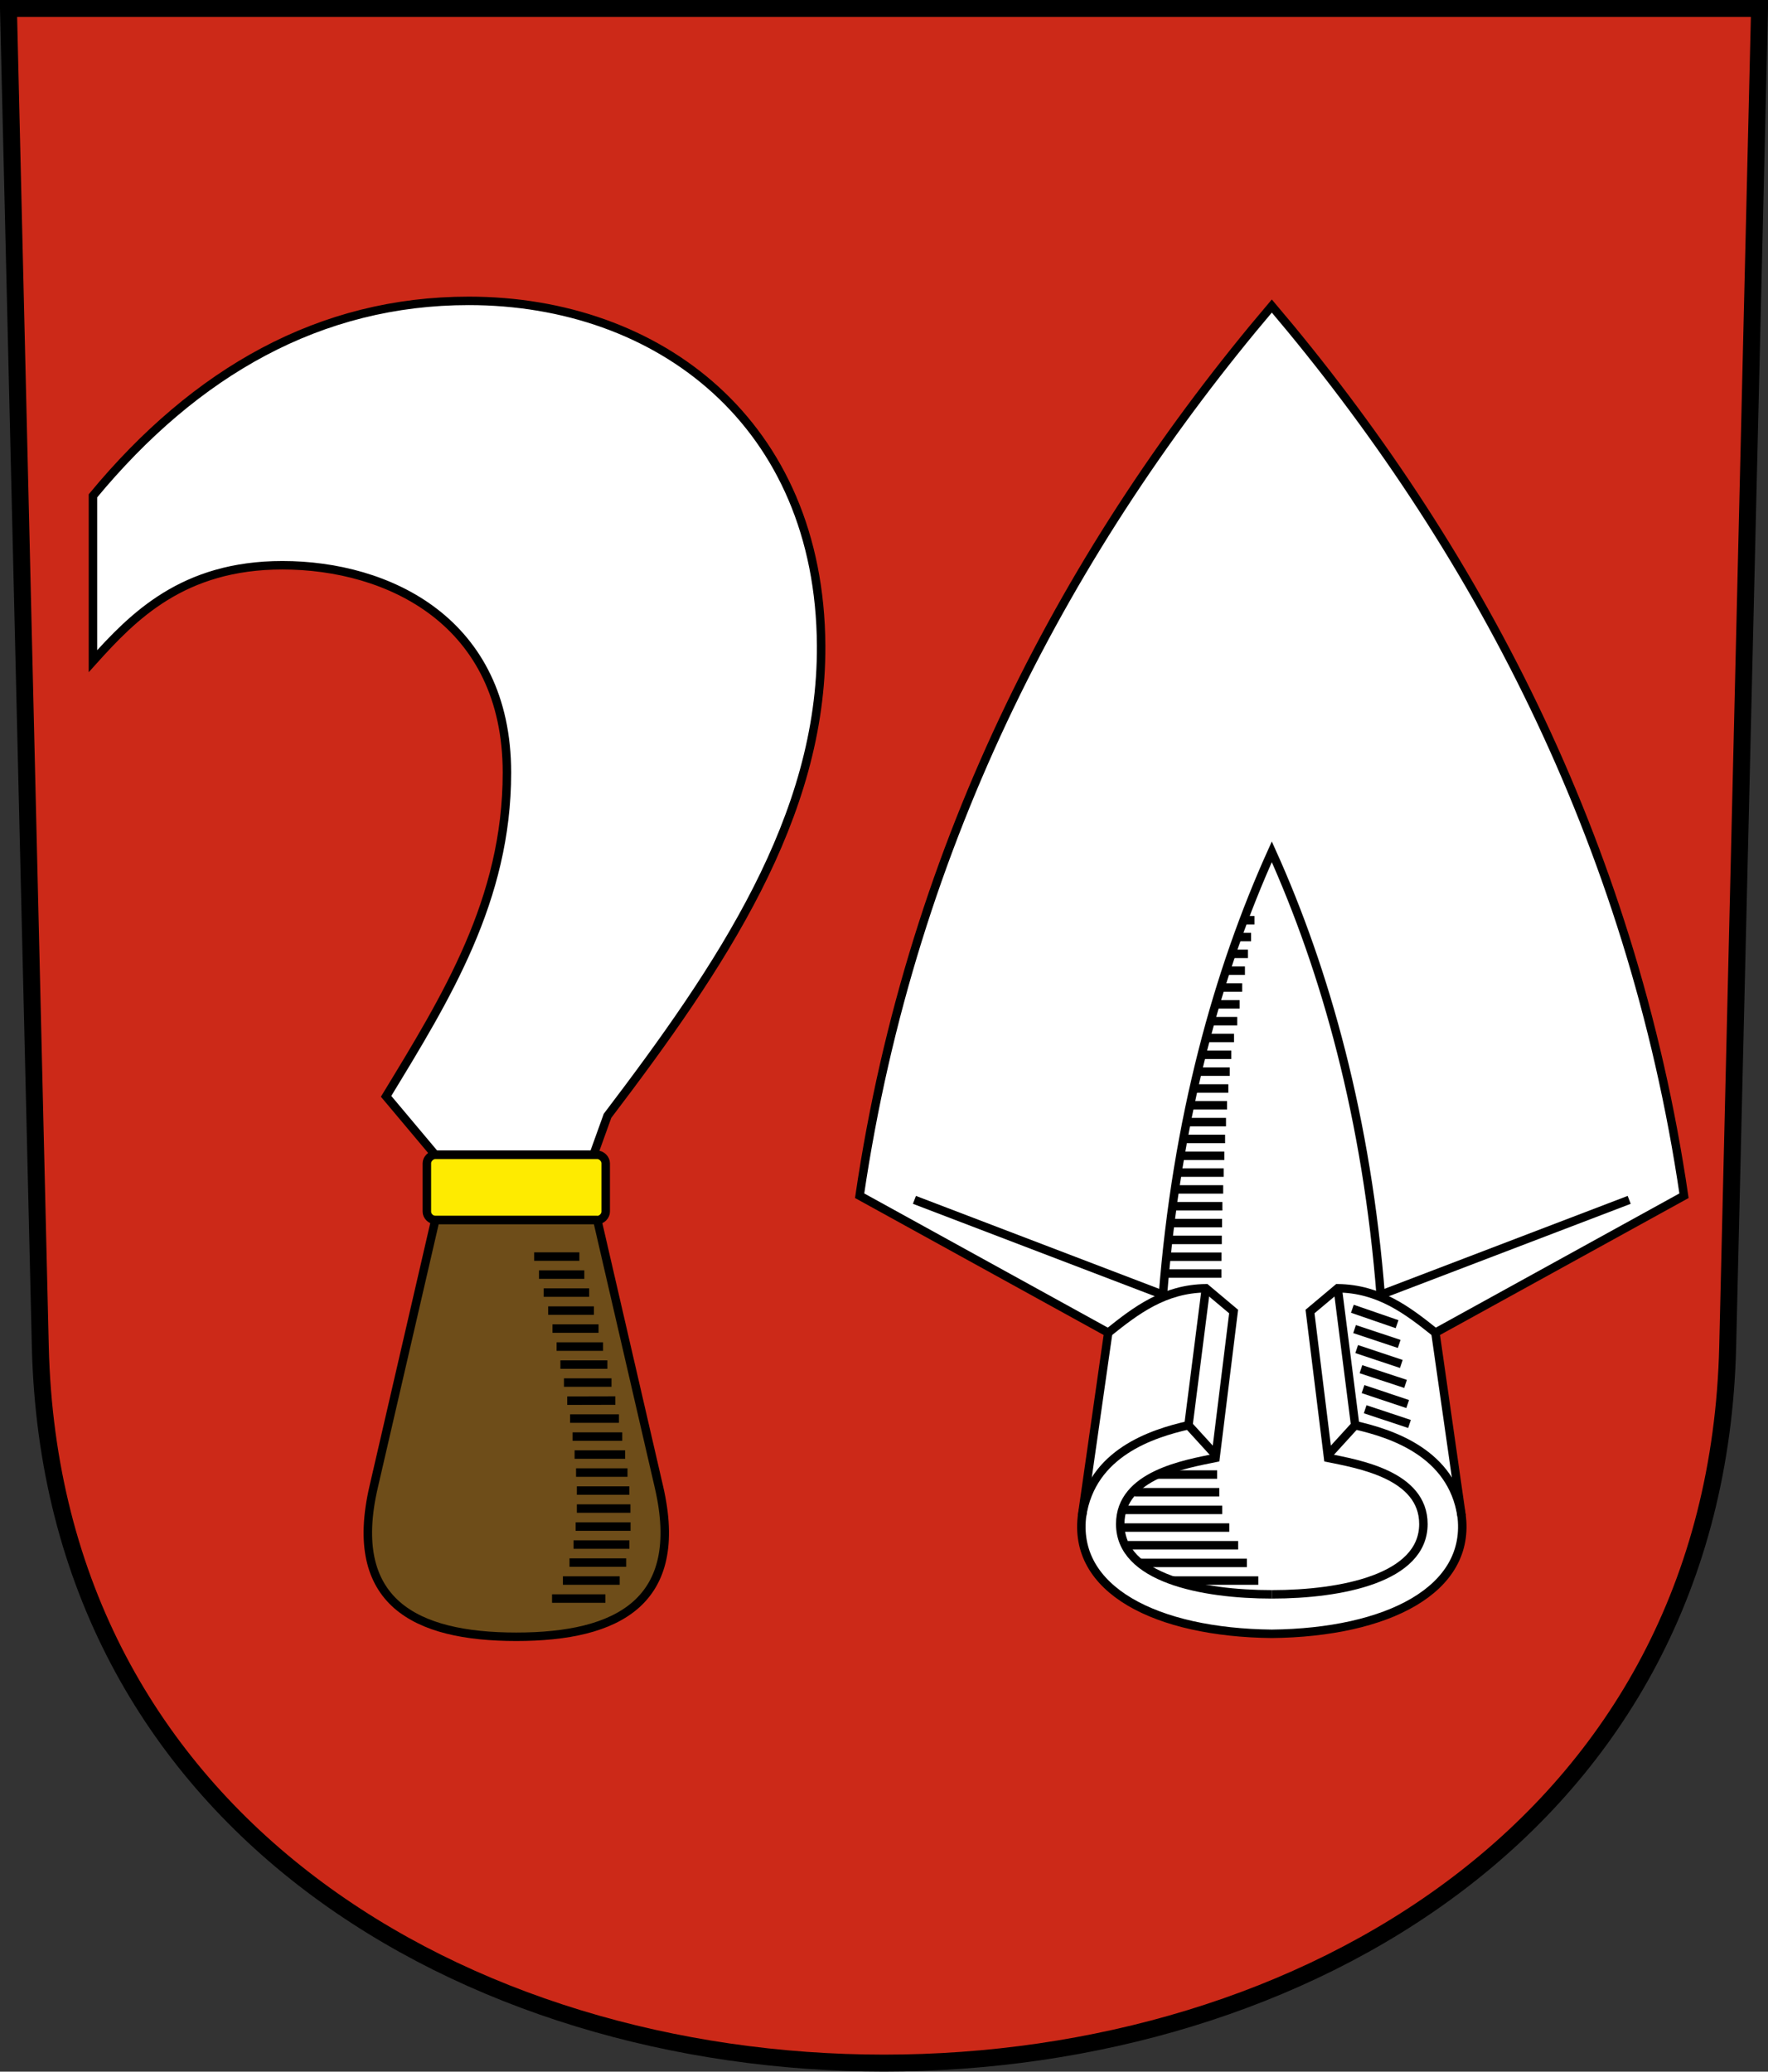
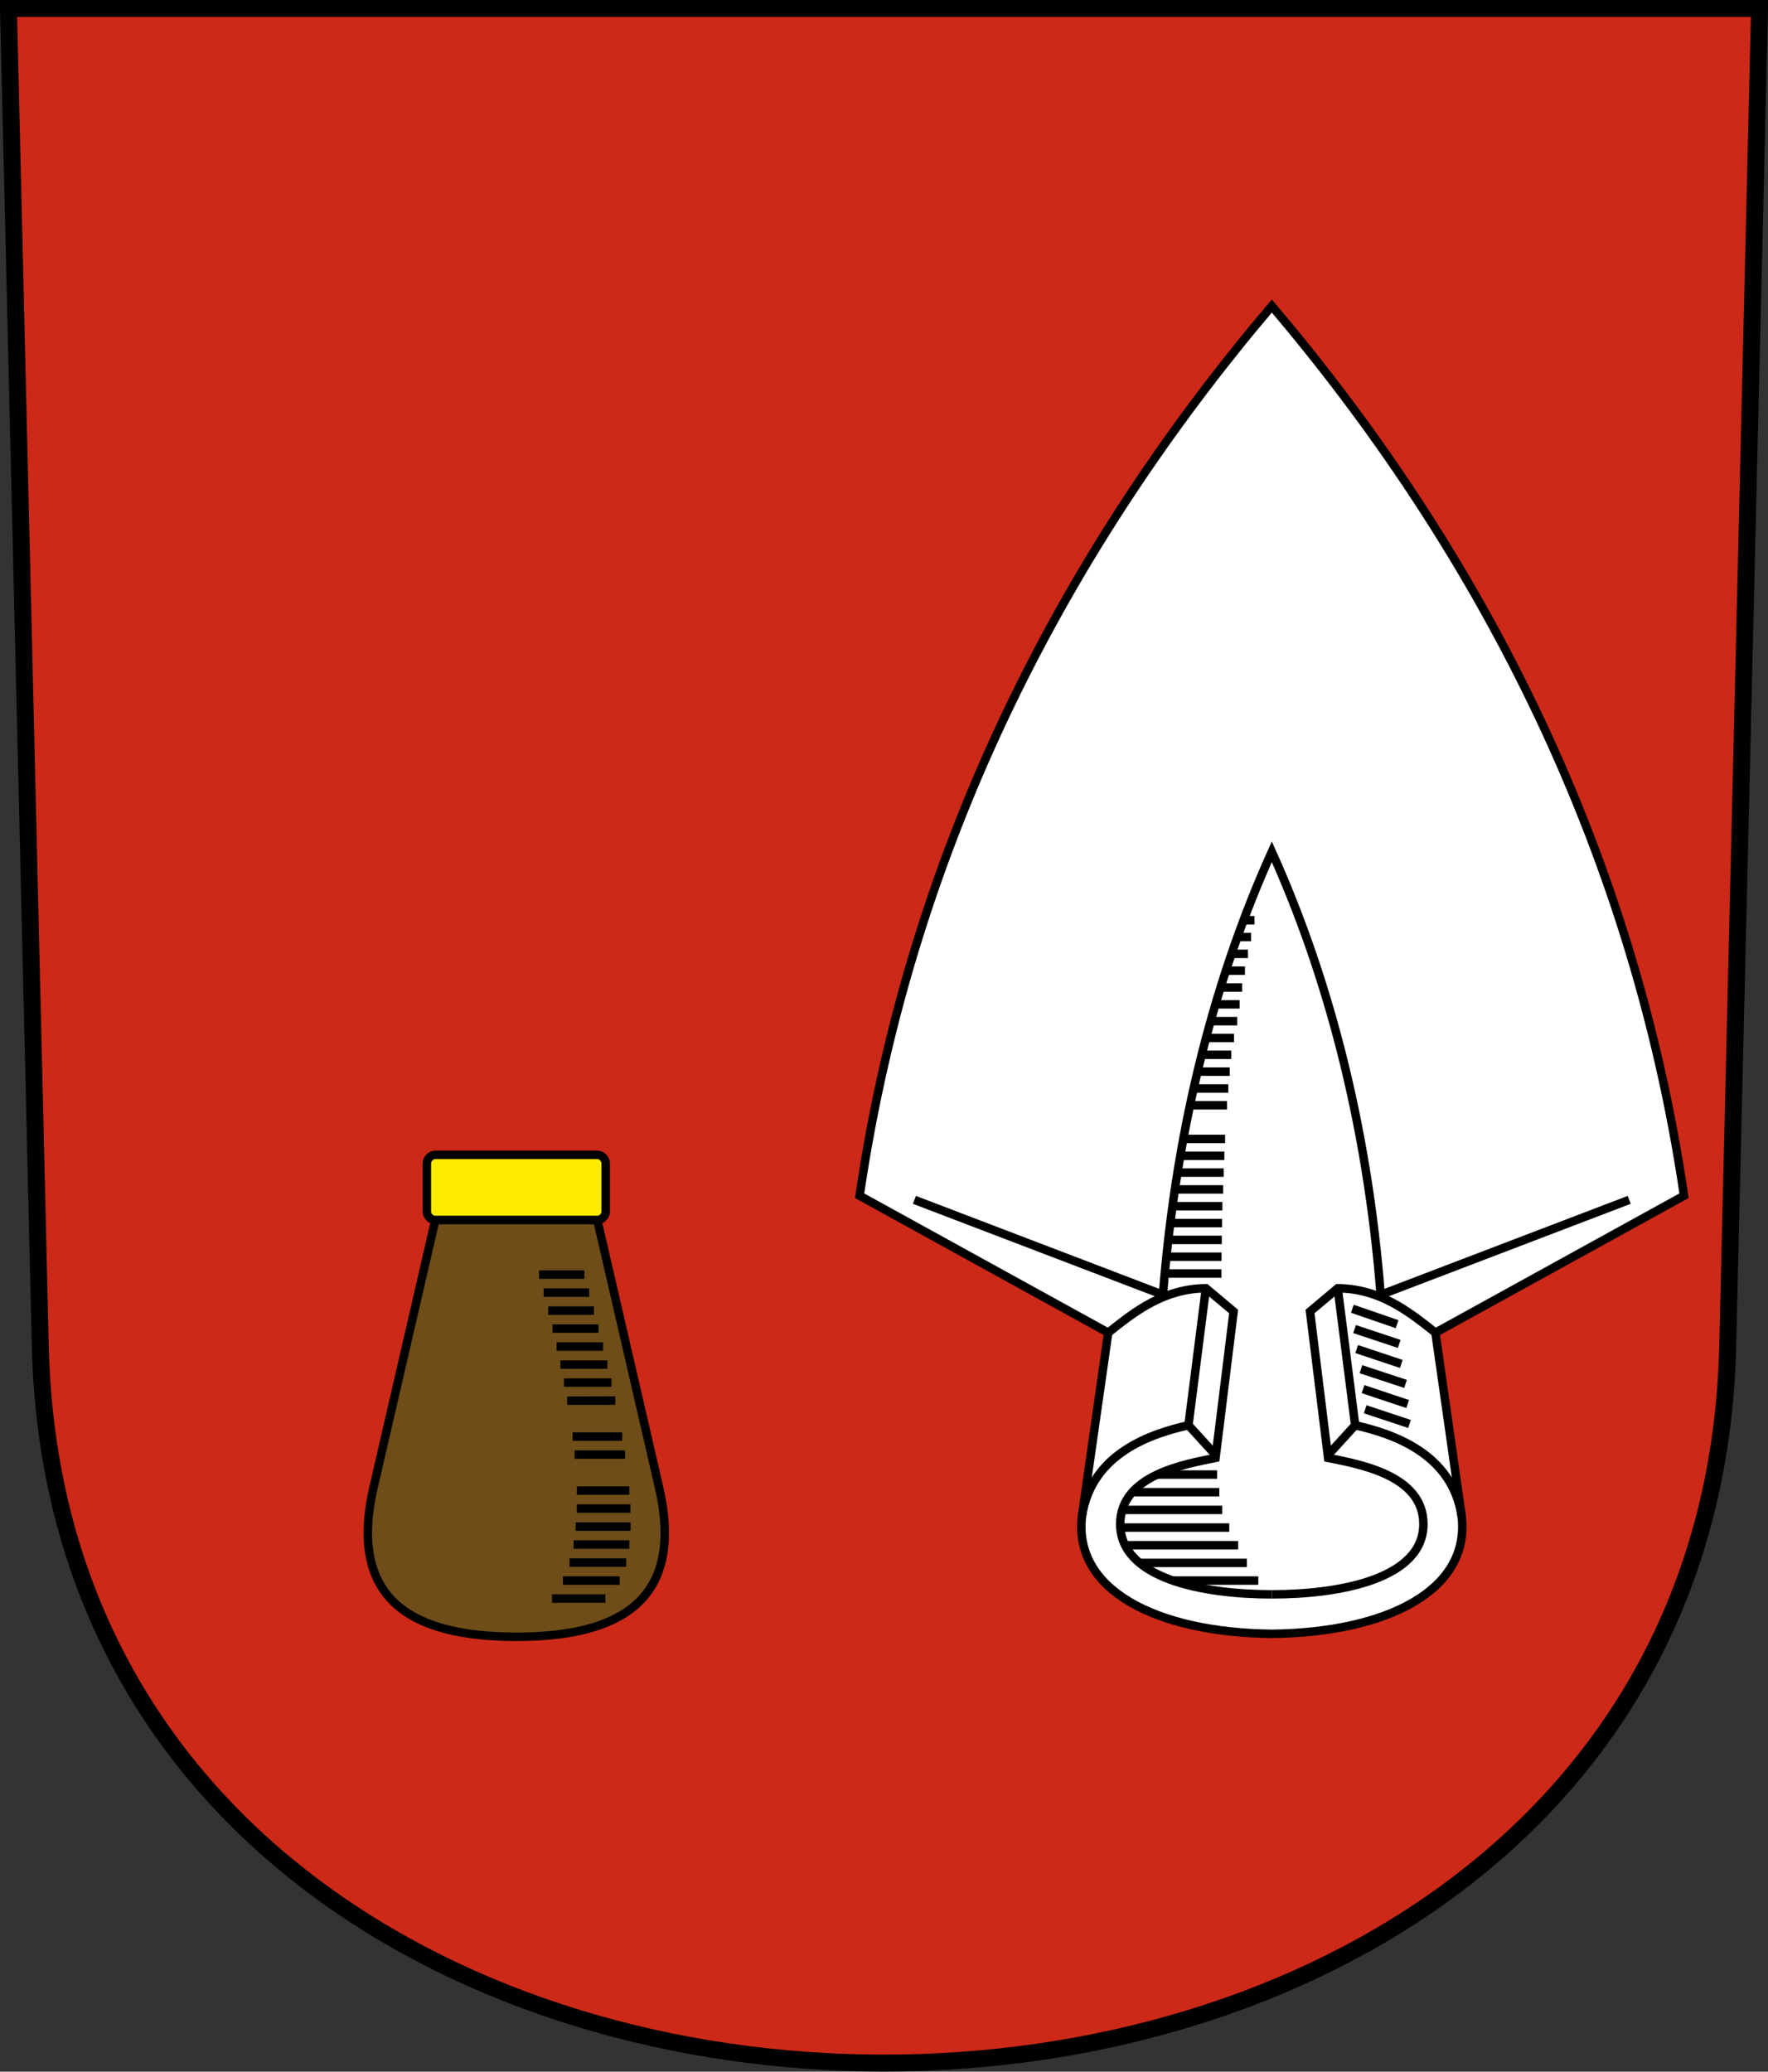
<svg xmlns="http://www.w3.org/2000/svg" xmlns:ns1="http://www.inkscape.org/namespaces/inkscape" xmlns:ns2="http://sodipodi.sourceforge.net/DTD/sodipodi-0.dtd" version="1.0" width="208.86" height="244.66" id="svg2780" ns1:version="0.92.4 (5da689c313, 2019-01-14)" ns2:docname="Gächlingen-blazon.svg">
  <rect width="100%" height="100%" fill="#333333" stroke="none" />
  <ns2:namedview pagecolor="#ffffff" bordercolor="#666666" borderopacity="1" objecttolerance="10" gridtolerance="10" guidetolerance="10" ns1:pageopacity="0" ns1:pageshadow="2" ns1:window-width="3259" ns1:window-height="1417" id="namedview25" showgrid="false" ns1:zoom="4" ns1:cx="48.832784" ns1:cy="123.72819" ns1:window-x="-8" ns1:window-y="-8" ns1:window-maximized="1" ns1:current-layer="svg2780" ns1:measure-start="104.255,149.787" ns1:measure-end="104.255,126.383" showguides="true" ns1:object-paths="true" ns1:snap-intersection-paths="true" ns1:snap-global="true" />
  <defs id="defs2782" />
  <path style="opacity:1;fill:none;fill-opacity:1;stroke:#000000;stroke-width:1;stroke-miterlimit:6.087;stroke-dasharray:none;stroke-dashoffset:4.58;stroke-opacity:1" d="m 55.5,43.16 c 13.605,0 32.08,11.78 32.5,31.75 0.277,13.183 -5.692,26.663 -12.375,39.5" id="path11012" ns1:connector-curvature="0" ns2:nodetypes="csc" />
  <path ns1:connector-curvature="0" style="fill:#cc2918;fill-opacity:1;fill-rule:evenodd;stroke:#000000;stroke-width:2;stroke-linecap:butt;stroke-miterlimit:4;stroke-dashoffset:0;stroke-opacity:1" id="path4212" d="m 1,1 3.761,158.003 c 2.686,112.859 196.652,112.859 199.338,0 L 207.86,1 Z" />
  <g id="g10962" transform="translate(0,4.531)">
    <path ns2:nodetypes="scccccscs" ns1:connector-curvature="0" d="m 172.634,174.272 -3.064,-21.414 29.367,-16.176 C 192.752,94.6 174.057,59.661 150.244,31.609 126.431,59.661 107.736,94.6 101.551,136.682 l 29.367,16.176 -3.064,21.414 c -1.283,8.967 8.779,14.001 22.39,14.149 13.61,-0.149 23.673,-5.182 22.39,-14.149 z" style="opacity:1;fill:#ffffff;fill-opacity:1;stroke:#000000;stroke-width:1;stroke-miterlimit:4;stroke-dasharray:none;stroke-dashoffset:4.58;stroke-opacity:1" id="path909-3" />
    <path ns2:nodetypes="ccccsc" ns1:connector-curvature="0" id="path935" d="m 169.57,152.859 c -3.291,-2.637 -6.635,-5.19 -11.541,-5.248 l -3.272,2.747 2.138,17.287 c 3.503,0.721 11.257,1.981 11.257,7.81 0,6.396 -9.657,8.304 -17.909,8.304" style="opacity:1;fill:none;fill-opacity:1;stroke:#000000;stroke-width:1;stroke-miterlimit:4;stroke-dasharray:none;stroke-dashoffset:4.58;stroke-opacity:1" />
    <path ns2:nodetypes="ccc" ns1:connector-curvature="0" id="path937" d="m 156.832,167.36 3.259,-3.573 -2.061,-16.176" style="opacity:1;fill:none;fill-opacity:1;stroke:#000000;stroke-width:1;stroke-miterlimit:4;stroke-dasharray:none;stroke-dashoffset:4.58;stroke-opacity:1" />
    <path ns2:nodetypes="cc" ns1:connector-curvature="0" id="path939" d="m 160.09,163.787 c 4.304,0.98 11.443,3.266 12.575,10.722" style="opacity:1;fill:none;fill-opacity:1;stroke:#000000;stroke-width:1;stroke-miterlimit:4;stroke-dasharray:none;stroke-dashoffset:4.58;stroke-opacity:1" />
    <path ns2:nodetypes="ccc" ns1:connector-curvature="0" d="m 137.368,148.581 c 1.629,-21.034 6.552,-38.497 12.876,-52.518 6.324,14.021 11.247,31.484 12.876,52.518" style="opacity:1;fill:none;fill-opacity:1;stroke:#000000;stroke-width:1;stroke-miterlimit:4;stroke-dasharray:none;stroke-dashoffset:4.58;stroke-opacity:1" id="path909-6-8" />
    <path ns2:nodetypes="ccccsc" ns1:connector-curvature="0" id="path935-5" d="m 130.918,152.859 c 3.291,-2.637 6.635,-5.19 11.541,-5.248 l 3.272,2.747 -2.138,17.287 c -3.503,0.721 -11.257,1.981 -11.257,7.81 0,6.396 9.657,8.304 17.909,8.304" style="opacity:1;fill:none;fill-opacity:1;stroke:#000000;stroke-width:1;stroke-miterlimit:4;stroke-dasharray:none;stroke-dashoffset:4.58;stroke-opacity:1" />
    <path ns2:nodetypes="ccc" ns1:connector-curvature="0" id="path937-3" d="m 143.656,167.36 -3.259,-3.573 2.061,-16.176" style="opacity:1;fill:none;fill-opacity:1;stroke:#000000;stroke-width:1;stroke-miterlimit:4;stroke-dasharray:none;stroke-dashoffset:4.58;stroke-opacity:1" />
    <path ns2:nodetypes="cc" ns1:connector-curvature="0" id="path939-7" d="m 140.397,163.787 c -4.304,0.98 -11.443,3.266 -12.575,10.722" style="opacity:1;fill:none;fill-opacity:1;stroke:#000000;stroke-width:1;stroke-miterlimit:4;stroke-dasharray:none;stroke-dashoffset:4.58;stroke-opacity:1" />
    <path ns2:nodetypes="cc" ns1:connector-curvature="0" id="path941-5" d="m 192.462,137.171 -29.357,11.214" style="opacity:1;fill:none;fill-opacity:1;stroke:#000000;stroke-width:1;stroke-miterlimit:4;stroke-dasharray:none;stroke-dashoffset:4.58;stroke-opacity:1" />
    <path ns2:nodetypes="cc" ns1:connector-curvature="0" id="path941-5-7" d="m 108.026,137.171 29.357,11.214" style="opacity:1;fill:none;fill-opacity:1;stroke:#000000;stroke-width:1;stroke-miterlimit:4;stroke-dasharray:none;stroke-dashoffset:4.58;stroke-opacity:1" />
    <path ns2:nodetypes="cc" ns1:connector-curvature="0" id="path1134" d="m 133.253,177.96 h 13.014" style="opacity:1;fill:#ffffff;fill-opacity:1;stroke:#000000;stroke-width:1;stroke-miterlimit:4;stroke-dasharray:none;stroke-dashoffset:4.58;stroke-opacity:1" />
    <path ns2:nodetypes="cc" ns1:connector-curvature="0" id="path1134-9" d="M 132.789,173.786 H 144.389" style="opacity:1;fill:#ffffff;fill-opacity:1;stroke:#000000;stroke-width:1;stroke-miterlimit:4;stroke-dasharray:none;stroke-dashoffset:4.58;stroke-opacity:1" />
    <path ns2:nodetypes="cc" ns1:connector-curvature="0" id="path1134-5" d="m 134.035,171.7 h 10.005" style="opacity:1;fill:#ffffff;fill-opacity:1;stroke:#000000;stroke-width:1;stroke-miterlimit:4;stroke-dasharray:none;stroke-dashoffset:4.58;stroke-opacity:1" />
    <path ns2:nodetypes="cc" ns1:connector-curvature="0" id="path1134-90" d="m 136.696,169.613 h 7.09" style="opacity:1;fill:#ffffff;fill-opacity:1;stroke:#000000;stroke-width:1;stroke-miterlimit:4;stroke-dasharray:none;stroke-dashoffset:4.58;stroke-opacity:1" />
    <path ns2:nodetypes="cc" ns1:connector-curvature="0" id="path1134-0" d="m 134.615,180.047 h 12.686" style="opacity:1;fill:#ffffff;fill-opacity:1;stroke:#000000;stroke-width:1;stroke-miterlimit:4;stroke-dasharray:none;stroke-dashoffset:4.58;stroke-opacity:1" />
    <path ns2:nodetypes="cc" ns1:connector-curvature="0" id="path1134-7" d="m 132.48,175.873 h 12.739" style="opacity:1;fill:#ffffff;fill-opacity:1;stroke:#000000;stroke-width:1;stroke-miterlimit:4;stroke-dasharray:none;stroke-dashoffset:4.58;stroke-opacity:1" />
    <path ns2:nodetypes="cc" ns1:connector-curvature="0" id="path1134-0-9" d="m 138.548,182.133 h 10.1" style="opacity:1;fill:#ffffff;fill-opacity:1;stroke:#000000;stroke-width:1;stroke-miterlimit:4;stroke-dasharray:none;stroke-dashoffset:4.58;stroke-opacity:1" />
    <path ns1:connector-curvature="0" id="path1200" d="m 137.722,145.873 h 6.575" style="opacity:1;fill:#ffffff;fill-opacity:1;stroke:#000000;stroke-width:1;stroke-miterlimit:4;stroke-dasharray:none;stroke-dashoffset:4.58;stroke-opacity:1" />
    <path ns2:nodetypes="cc" ns1:connector-curvature="0" id="path1200-1" d="m 137.998,143.886 6.308,1e-5" style="opacity:1;fill:#ffffff;fill-opacity:1;stroke:#000000;stroke-width:1;stroke-miterlimit:4;stroke-dasharray:none;stroke-dashoffset:4.58;stroke-opacity:1" />
    <path ns2:nodetypes="cc" ns1:connector-curvature="0" id="path1200-5" d="m 138.153,141.899 h 6.184" style="opacity:1;fill:#ffffff;fill-opacity:1;stroke:#000000;stroke-width:1;stroke-miterlimit:4;stroke-dasharray:none;stroke-dashoffset:4.58;stroke-opacity:1" />
    <path ns2:nodetypes="cc" ns1:connector-curvature="0" id="path1200-8" d="m 138.359,139.912 h 6.01" style="opacity:1;fill:#ffffff;fill-opacity:1;stroke:#000000;stroke-width:1;stroke-miterlimit:4;stroke-dasharray:none;stroke-dashoffset:4.58;stroke-opacity:1" />
    <path ns2:nodetypes="cc" ns1:connector-curvature="0" id="path1200-2" d="m 138.462,137.925 h 5.943" style="opacity:1;fill:#ffffff;fill-opacity:1;stroke:#000000;stroke-width:1;stroke-miterlimit:4;stroke-dasharray:none;stroke-dashoffset:4.58;stroke-opacity:1" />
    <path ns2:nodetypes="cc" ns1:connector-curvature="0" id="path1200-9" d="m 138.874,135.938 h 5.623" style="opacity:1;fill:#ffffff;fill-opacity:1;stroke:#000000;stroke-width:1;stroke-miterlimit:4;stroke-dasharray:none;stroke-dashoffset:4.58;stroke-opacity:1" />
    <path ns2:nodetypes="cc" ns1:connector-curvature="0" id="path1200-57" d="m 139.441,133.951 h 5.118" style="opacity:1;fill:#ffffff;fill-opacity:1;stroke:#000000;stroke-width:1;stroke-miterlimit:4;stroke-dasharray:none;stroke-dashoffset:4.58;stroke-opacity:1" />
    <path ns2:nodetypes="cc" ns1:connector-curvature="0" id="path1200-7" d="m 139.595,131.964 h 5.039" style="opacity:1;fill:#ffffff;fill-opacity:1;stroke:#000000;stroke-width:1;stroke-miterlimit:4;stroke-dasharray:none;stroke-dashoffset:4.58;stroke-opacity:1" />
    <path ns2:nodetypes="cc" ns1:connector-curvature="0" id="path1200-22" d="m 140.059,129.977 h 4.666" style="opacity:1;fill:#ffffff;fill-opacity:1;stroke:#000000;stroke-width:1;stroke-miterlimit:4;stroke-dasharray:none;stroke-dashoffset:4.58;stroke-opacity:1" />
-     <path ns2:nodetypes="cc" ns1:connector-curvature="0" id="path1200-84" d="m 140.368,127.99 h 4.465" style="opacity:1;fill:#ffffff;fill-opacity:1;stroke:#000000;stroke-width:1;stroke-miterlimit:4;stroke-dasharray:none;stroke-dashoffset:4.58;stroke-opacity:1" />
    <path ns2:nodetypes="cc" ns1:connector-curvature="0" id="path1200-0" d="m 140.522,126.003 h 4.436" style="opacity:1;fill:#ffffff;fill-opacity:1;stroke:#000000;stroke-width:1;stroke-miterlimit:4;stroke-dasharray:none;stroke-dashoffset:4.58;stroke-opacity:1" />
    <path ns2:nodetypes="cc" ns1:connector-curvature="0" id="path1200-6" d="m 140.832,124.016 h 4.273" style="opacity:1;fill:#ffffff;fill-opacity:1;stroke:#000000;stroke-width:1;stroke-miterlimit:4;stroke-dasharray:none;stroke-dashoffset:4.58;stroke-opacity:1" />
    <path ns2:nodetypes="cc" ns1:connector-curvature="0" id="path1200-86" d="m 141.409,122.028 h 3.862" style="opacity:1;fill:#ffffff;fill-opacity:1;stroke:#000000;stroke-width:1;stroke-miterlimit:4;stroke-dasharray:none;stroke-dashoffset:4.58;stroke-opacity:1" />
    <path ns2:nodetypes="cc" ns1:connector-curvature="0" id="path1200-17" d="m 141.849,120.041 h 3.61" style="opacity:1;fill:#ffffff;fill-opacity:1;stroke:#000000;stroke-width:1;stroke-miterlimit:4;stroke-dasharray:none;stroke-dashoffset:4.58;stroke-opacity:1" />
    <path ns2:nodetypes="cc" ns1:connector-curvature="0" id="path1200-4" d="m 142.798,118.054 h 2.979" style="opacity:1;fill:#ffffff;fill-opacity:1;stroke:#000000;stroke-width:1;stroke-miterlimit:4;stroke-dasharray:none;stroke-dashoffset:4.58;stroke-opacity:1" />
    <path ns2:nodetypes="cc" ns1:connector-curvature="0" id="path1200-79" d="m 143.309,116.067 h 2.85" style="opacity:1;fill:#ffffff;fill-opacity:1;stroke:#000000;stroke-width:1;stroke-miterlimit:4;stroke-dasharray:none;stroke-dashoffset:4.58;stroke-opacity:1" />
    <path ns2:nodetypes="cc" ns1:connector-curvature="0" id="path1200-842" d="m 143.844,114.08 h 2.594" style="opacity:1;fill:#ffffff;fill-opacity:1;stroke:#000000;stroke-width:1;stroke-miterlimit:4;stroke-dasharray:none;stroke-dashoffset:4.58;stroke-opacity:1" />
    <path ns2:nodetypes="cc" ns1:connector-curvature="0" id="path1200-40" d="m 144.405,112.093 h 2.338" style="opacity:1;fill:#ffffff;fill-opacity:1;stroke:#000000;stroke-width:1;stroke-miterlimit:4;stroke-dasharray:none;stroke-dashoffset:4.58;stroke-opacity:1" />
    <path ns2:nodetypes="cc" ns1:connector-curvature="0" id="path1200-44" d="m 144.991,110.106 h 2.079" style="opacity:1;fill:#ffffff;fill-opacity:1;stroke:#000000;stroke-width:1;stroke-miterlimit:4;stroke-dasharray:none;stroke-dashoffset:4.58;stroke-opacity:1" />
    <path ns2:nodetypes="cc" ns1:connector-curvature="0" id="path1200-09" d="m 145.603,108.119 h 1.818" style="opacity:1;fill:#ffffff;fill-opacity:1;stroke:#000000;stroke-width:1;stroke-miterlimit:4;stroke-dasharray:none;stroke-dashoffset:4.58;stroke-opacity:1" />
    <path ns2:nodetypes="cc" ns1:connector-curvature="0" id="path1200-23" d="m 146.243,106.132 h 1.553" style="opacity:1;fill:#ffffff;fill-opacity:1;stroke:#000000;stroke-width:1;stroke-miterlimit:4;stroke-dasharray:none;stroke-dashoffset:4.58;stroke-opacity:1" />
    <path ns2:nodetypes="cc" ns1:connector-curvature="0" id="path1200-11" d="m 146.91,104.145 h 1.283" style="opacity:1;fill:#ffffff;fill-opacity:1;stroke:#000000;stroke-width:1;stroke-miterlimit:4;stroke-dasharray:none;stroke-dashoffset:4.58;stroke-opacity:1" />
    <path ns2:nodetypes="cc" ns1:connector-curvature="0" id="path1200-71-5" d="m 161.272,161.899 5.237,1.739" style="opacity:1;fill:#ffffff;fill-opacity:1;stroke:#000000;stroke-width:1;stroke-miterlimit:4;stroke-dasharray:none;stroke-dashoffset:4.58;stroke-opacity:1" />
    <path ns2:nodetypes="cc" ns1:connector-curvature="0" id="path1200-1-9-5" d="m 161.02,159.522 5.273,1.762" style="opacity:1;fill:#ffffff;fill-opacity:1;stroke:#000000;stroke-width:1;stroke-miterlimit:4;stroke-dasharray:none;stroke-dashoffset:4.58;stroke-opacity:1" />
    <path ns2:nodetypes="cc" ns1:connector-curvature="0" id="path1200-5-5-5" d="m 160.773,157.169 5.27,1.737" style="opacity:1;fill:#ffffff;fill-opacity:1;stroke:#000000;stroke-width:1;stroke-miterlimit:4;stroke-dasharray:none;stroke-dashoffset:4.58;stroke-opacity:1" />
    <path ns2:nodetypes="cc" ns1:connector-curvature="0" id="path1200-2-3-9" d="m 160.269,154.794 5.273,1.756" style="opacity:1;fill:#ffffff;fill-opacity:1;stroke:#000000;stroke-width:1;stroke-miterlimit:4;stroke-dasharray:none;stroke-dashoffset:4.58;stroke-opacity:1" />
    <path ns2:nodetypes="cc" ns1:connector-curvature="0" id="path1200-29-1-1" d="m 160.019,152.431 5.272,1.754" style="opacity:1;fill:#ffffff;fill-opacity:1;stroke:#000000;stroke-width:1;stroke-miterlimit:4;stroke-dasharray:none;stroke-dashoffset:4.58;stroke-opacity:1" />
    <path ns2:nodetypes="cc" ns1:connector-curvature="0" id="path1200-9-0-6" d="m 159.76,150.031 5.281,1.822" style="opacity:1;fill:#ffffff;fill-opacity:1;stroke:#000000;stroke-width:1;stroke-miterlimit:4;stroke-dasharray:none;stroke-dashoffset:4.58;stroke-opacity:1" />
  </g>
  <g id="g10987" transform="matrix(1.042,0,0,1.042,-2.282,-4.809)" style="stroke-width:0.96">
-     <path ns2:nodetypes="ccssccccssc" ns1:connector-curvature="0" id="path9938" d="M 12.728,79.551 V 60.812 C 24.38,46.726 38.489,38.715 55.331,38.715 c 21.579,0 39.81,13.918 39.952,39.068 0.11,19.456 -11.375,36.407 -24.218,53.298 l -1.591,4.419 H 51.53 l -5.568,-6.629 c 6.822,-11.208 13.7,-22.265 13.7,-36.681 0,-17.15 -13.453,-23.511 -25.456,-23.511 -11.307,0 -16.929,5.823 -21.478,10.872 z" style="opacity:1;fill:#ffffff;fill-opacity:1;stroke:#000000;stroke-width:0.96;stroke-miterlimit:6.087;stroke-dasharray:none;stroke-dashoffset:4.58;stroke-opacity:1" />
    <path ns2:nodetypes="sssscsssscs" ns1:connector-curvature="0" d="m 51.539,135.5 c -0.491,0 -0.955,0.471 -0.955,0.955 v 5.486 c 0,0.499 0.468,0.955 0.955,0.955 h 9.183 9.183 c 0.487,0 0.955,-0.456 0.955,-0.955 v -5.486 c 0,-0.484 -0.464,-0.955 -0.955,-0.955 h -9.183 z" style="opacity:1;fill:#feeb00;fill-opacity:1;stroke:#000000;stroke-width:0.96;stroke-miterlimit:6.087;stroke-dasharray:none;stroke-dashoffset:4.58;stroke-opacity:1" id="path9948-3" />
    <path ns2:nodetypes="cscscc" ns1:connector-curvature="0" d="m 69.906,142.896 6.992,30.258 c 3.006,13.008 -4.653,16.971 -16.175,16.971 -11.522,0 -19.181,-3.963 -16.175,-16.971 l 6.992,-30.258 c 6.122,0 12.245,0 18.367,0 z" style="opacity:1;fill:#6e4d19;fill-opacity:1;stroke:#000000;stroke-width:0.96;stroke-miterlimit:6.087;stroke-dasharray:none;stroke-dashoffset:4.58;stroke-opacity:1" id="path9950-4" />
    <path ns2:nodetypes="cc" ns1:connector-curvature="0" id="path1134-73" d="m 67.333,169.474 h 5.728" style="opacity:1;fill:#ffffff;fill-opacity:1;stroke:#000000;stroke-width:0.96;stroke-miterlimit:6.087;stroke-dasharray:none;stroke-dashoffset:4.58;stroke-opacity:1" />
-     <path ns2:nodetypes="cc" ns1:connector-curvature="0" id="path1134-73-2" d="m 62.75,147.035 h 5.125" style="opacity:1;fill:#ffffff;fill-opacity:1;stroke:#000000;stroke-width:0.96;stroke-miterlimit:6.087;stroke-dasharray:none;stroke-dashoffset:4.58;stroke-opacity:1" />
    <path ns2:nodetypes="cc" ns1:connector-curvature="0" id="path1134-73-0" d="m 63.299,149.075 5.136,-10e-6" style="opacity:1;fill:#ffffff;fill-opacity:1;stroke:#000000;stroke-width:0.96;stroke-miterlimit:6.087;stroke-dasharray:none;stroke-dashoffset:4.58;stroke-opacity:1" />
    <path ns2:nodetypes="cc" ns1:connector-curvature="0" id="path1134-73-3" d="m 63.829,151.115 h 5.156" style="opacity:1;fill:#ffffff;fill-opacity:1;stroke:#000000;stroke-width:0.96;stroke-miterlimit:6.087;stroke-dasharray:none;stroke-dashoffset:4.58;stroke-opacity:1" />
    <path ns2:nodetypes="cc" ns1:connector-curvature="0" id="path1134-73-9" d="m 64.339,153.155 h 5.184" style="opacity:1;fill:#ffffff;fill-opacity:1;stroke:#000000;stroke-width:0.96;stroke-miterlimit:6.087;stroke-dasharray:none;stroke-dashoffset:4.58;stroke-opacity:1" />
    <path ns2:nodetypes="cc" ns1:connector-curvature="0" id="path1134-73-4" d="M 64.827,155.195 H 70.049" style="opacity:1;fill:#ffffff;fill-opacity:1;stroke:#000000;stroke-width:0.96;stroke-miterlimit:6.087;stroke-dasharray:none;stroke-dashoffset:4.58;stroke-opacity:1" />
    <path ns2:nodetypes="cc" ns1:connector-curvature="0" id="path1134-73-01" d="m 65.29,157.235 h 5.268" style="opacity:1;fill:#ffffff;fill-opacity:1;stroke:#000000;stroke-width:0.96;stroke-miterlimit:6.087;stroke-dasharray:none;stroke-dashoffset:4.58;stroke-opacity:1" />
    <path ns2:nodetypes="cc" ns1:connector-curvature="0" id="path1134-73-43" d="m 65.725,159.274 h 5.323" style="opacity:1;fill:#ffffff;fill-opacity:1;stroke:#000000;stroke-width:0.96;stroke-miterlimit:6.087;stroke-dasharray:none;stroke-dashoffset:4.58;stroke-opacity:1" />
    <path ns2:nodetypes="cc" ns1:connector-curvature="0" id="path1134-73-8" d="m 66.128,161.314 h 5.387" style="opacity:1;fill:#ffffff;fill-opacity:1;stroke:#000000;stroke-width:0.96;stroke-miterlimit:6.087;stroke-dasharray:none;stroke-dashoffset:4.58;stroke-opacity:1" />
    <path ns2:nodetypes="cc" ns1:connector-curvature="0" id="path1134-73-1" d="m 66.498,163.367 5.456,-0.013" style="opacity:1;fill:#ffffff;fill-opacity:1;stroke:#000000;stroke-width:0.96;stroke-miterlimit:6.087;stroke-dasharray:none;stroke-dashoffset:4.58;stroke-opacity:1" />
-     <path ns2:nodetypes="cc" ns1:connector-curvature="0" id="path1134-73-46" d="m 66.824,165.394 h 5.539" style="opacity:1;fill:#ffffff;fill-opacity:1;stroke:#000000;stroke-width:0.96;stroke-miterlimit:6.087;stroke-dasharray:none;stroke-dashoffset:4.58;stroke-opacity:1" />
    <path ns2:nodetypes="cc" ns1:connector-curvature="0" id="path1134-73-24" d="m 67.105,167.434 h 5.629" style="opacity:1;fill:#ffffff;fill-opacity:1;stroke:#000000;stroke-width:0.96;stroke-miterlimit:6.087;stroke-dasharray:none;stroke-dashoffset:4.58;stroke-opacity:1" />
-     <path ns2:nodetypes="cc" ns1:connector-curvature="0" id="path1134-73-5" d="m 67.498,171.514 5.835,1e-5" style="opacity:1;fill:#ffffff;fill-opacity:1;stroke:#000000;stroke-width:0.96;stroke-miterlimit:6.087;stroke-dasharray:none;stroke-dashoffset:4.58;stroke-opacity:1" />
    <path ns2:nodetypes="cc" ns1:connector-curvature="0" id="path1134-73-08" d="m 67.589,173.554 h 5.951" style="opacity:1;fill:#ffffff;fill-opacity:1;stroke:#000000;stroke-width:0.96;stroke-miterlimit:6.087;stroke-dasharray:none;stroke-dashoffset:4.58;stroke-opacity:1" />
    <path ns2:nodetypes="cc" ns1:connector-curvature="0" id="path1134-73-02" d="m 67.588,175.594 h 6.075" style="opacity:1;fill:#ffffff;fill-opacity:1;stroke:#000000;stroke-width:0.96;stroke-miterlimit:6.087;stroke-dasharray:none;stroke-dashoffset:4.58;stroke-opacity:1" />
    <path ns2:nodetypes="cc" ns1:connector-curvature="0" id="path1134-73-430" d="m 67.448,177.634 h 6.228" style="opacity:1;fill:#ffffff;fill-opacity:1;stroke:#000000;stroke-width:0.96;stroke-miterlimit:6.087;stroke-dasharray:none;stroke-dashoffset:4.58;stroke-opacity:1" />
    <path ns2:nodetypes="cc" ns1:connector-curvature="0" id="path1134-73-07" d="m 67.215,179.674 h 6.326" style="opacity:1;fill:#ffffff;fill-opacity:1;stroke:#000000;stroke-width:0.96;stroke-miterlimit:6.087;stroke-dasharray:none;stroke-dashoffset:4.58;stroke-opacity:1" />
    <path ns2:nodetypes="cc" ns1:connector-curvature="0" id="path1134-73-06" d="m 66.756,181.714 h 6.426" style="opacity:1;fill:#ffffff;fill-opacity:1;stroke:#000000;stroke-width:0.96;stroke-miterlimit:6.087;stroke-dasharray:none;stroke-dashoffset:4.58;stroke-opacity:1" />
    <path ns2:nodetypes="cc" ns1:connector-curvature="0" id="path1134-73-04" d="m 66.008,183.753 h 6.44" style="opacity:1;fill:#ffffff;fill-opacity:1;stroke:#000000;stroke-width:0.96;stroke-miterlimit:6.087;stroke-dasharray:none;stroke-dashoffset:4.58;stroke-opacity:1" />
    <path ns2:nodetypes="cc" ns1:connector-curvature="0" id="path1134-73-78" d="m 64.777,185.793 h 6.049" style="opacity:1;fill:#ffffff;fill-opacity:1;stroke:#000000;stroke-width:0.96;stroke-miterlimit:6.087;stroke-dasharray:none;stroke-dashoffset:4.58;stroke-opacity:1" />
  </g>
</svg>